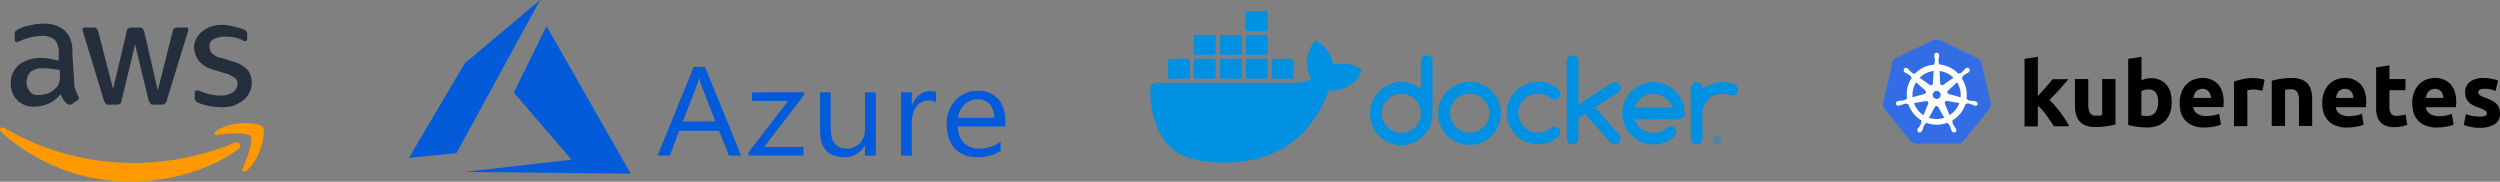
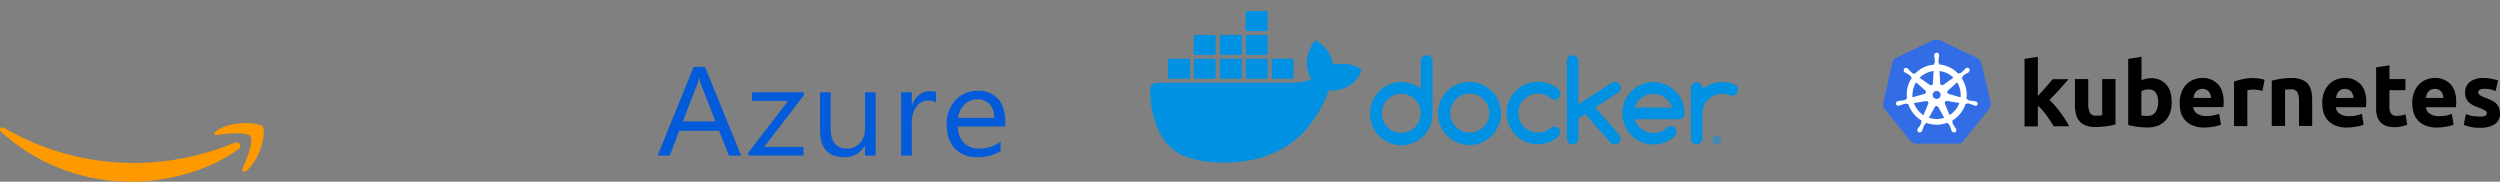
<svg xmlns="http://www.w3.org/2000/svg" width="930.376" height="67.631" viewBox="0 0 930.376 67.631">
  <rect x="0" y="0" width="930.376" height="67.631" fill="#808080" stroke="none" />
  <g id="Group_68239" data-name="Group 68239" transform="translate(-240.858 -1024.523)">
    <g id="Group_68265" data-name="Group 68265" transform="translate(-465.039 18.598)">
-       <path id="Path_269819" data-name="Path 269819" d="M36.3,35.586a5.954,5.954,0,0,0,.493,2.886c.238.729.714,1.7.967,2.41a.924.924,0,0,1,.238.729c0,.476-.238.729-.729.967l-2.172,1.437h-.714a1.244,1.244,0,0,1-.967-.476,6.523,6.523,0,0,1-1.205-1.46,14.317,14.317,0,0,1-.967-1.92,12.381,12.381,0,0,1-9.649,4.584,8.193,8.193,0,0,1-6.5-2.41,8.542,8.542,0,0,1-2.41-6.28,8.756,8.756,0,0,1,2.889-6.73,13.092,13.092,0,0,1,7.961-2.648,15.065,15.065,0,0,1,3.379.238l3.615.714v-2.41a6.914,6.914,0,0,0-1.46-5.3,6.888,6.888,0,0,0-5.3-1.437,18.847,18.847,0,0,0-3.615.476,21.5,21.5,0,0,0-3.615,1.205c-.476.238-.729.238-1.205.493h-.476c-.493,0-.729-.255-.729-.967v-1.7a2.225,2.225,0,0,1,.238-1.205,3.391,3.391,0,0,1,.967-.714,11.659,11.659,0,0,1,4.092-1.437,18.092,18.092,0,0,1,5.075-.729,11.907,11.907,0,0,1,8.438,2.648,10.735,10.735,0,0,1,2.648,7.961ZM23.037,40.41a16.515,16.515,0,0,0,3.379-.476,9.328,9.328,0,0,0,3.141-2.172,4.736,4.736,0,0,0,1.205-2.172A11.907,11.907,0,0,0,31,32.7v-1.46a12.332,12.332,0,0,0-2.886-.476,12.971,12.971,0,0,0-3.141-.238,6.939,6.939,0,0,0-4.822,1.205,5.492,5.492,0,0,0-.476,7.233A3.383,3.383,0,0,0,23.037,40.4M49.315,44.02a1.831,1.831,0,0,1-1.205-.238,5.356,5.356,0,0,1-.714-1.205L39.673,17.263a2.679,2.679,0,0,1-.238-1.205c0-.493.238-.729.476-.729H43.29a1.809,1.809,0,0,1,1.205.238,5.726,5.726,0,0,1,.729,1.205L50.767,38.23l5.075-21.455a1.349,1.349,0,0,1,.714-1.205,2.679,2.679,0,0,1,1.205-.238h2.648a1.809,1.809,0,0,1,1.205.238,5.132,5.132,0,0,1,.729,1.205L67.4,38.725l5.543-21.95a1.349,1.349,0,0,1,.714-1.205,2.225,2.225,0,0,1,1.205-.238h3.149c.476,0,.729.238.729.493v.714c0,.238-.255.493-.255.729L70.775,42.342a1.334,1.334,0,0,1-.729,1.205c-.238.476-.714.476-1.205.476H65.952a1.831,1.831,0,0,1-1.205-.238c-.238-.493-.476-.729-.729-1.205L58.96,21.6,53.9,42.578a1.318,1.318,0,0,1-.729,1.205,1.437,1.437,0,0,1-.951.238Zm41.95.967a34.126,34.126,0,0,1-5.058-.493,22.47,22.47,0,0,1-3.853-1.205,1.883,1.883,0,0,1-1.205-1.92v-1.7c0-.714.238-.951.714-.951h.493c.238,0,.476.238.714.238a19.372,19.372,0,0,0,7.471,1.681,8.417,8.417,0,0,0,4.822-1.205,4.087,4.087,0,0,0,1.7-3.125,2.334,2.334,0,0,0-.967-2.172,9.058,9.058,0,0,0-3.379-1.7L87.892,31a10.47,10.47,0,0,1-5.3-3.379A8.922,8.922,0,0,1,80.9,22.8a6.9,6.9,0,0,1,.967-3.615,8.623,8.623,0,0,1,2.41-2.648,9.033,9.033,0,0,1,3.379-1.681,11.685,11.685,0,0,1,4.092-.493,6.325,6.325,0,0,1,2.172.255,7.14,7.14,0,0,1,2.172.476c.729.238,1.205.238,1.936.476.476.255.951.255,1.437.493a3.64,3.64,0,0,1,.967.714,1.848,1.848,0,0,1,.238,1.205v1.46c0,.714-.238.951-.729.951a1.862,1.862,0,0,1-1.205-.476,13.779,13.779,0,0,0-6.264-1.205,9.444,9.444,0,0,0-4.346.967,2.757,2.757,0,0,0-1.437,2.886,3.059,3.059,0,0,0,.967,2.41,6.428,6.428,0,0,0,3.615,1.7l4.584,1.437a11.182,11.182,0,0,1,5.058,3.125,7.417,7.417,0,0,1,1.437,4.584,7.561,7.561,0,0,1-.967,3.853,7.083,7.083,0,0,1-2.41,2.9,17.025,17.025,0,0,1-3.615,1.92,18.148,18.148,0,0,1-4.092.493" transform="translate(697.217 1000.842)" fill="#242e3d" />
      <path id="Path_269820" data-name="Path 269820" d="M100.053,35.154C89.205,43.1,73.775,47.207,60.277,47.207a72.016,72.016,0,0,1-48.45-18.571c-.967-.951,0-2.158,1.205-1.437A95.507,95.507,0,0,0,61.482,40.22,98.145,98.145,0,0,0,98.6,32.741c1.681-.729,3.379,1.205,1.437,2.41m1.681,7.233c-.476.967.493,1.437,1.46.714,5.773-4.822,7.233-14.939,6.027-16.383S97.869,24.068,91.843,28.4c-.967.729-.714,1.7.238,1.437,3.379-.476,11.1-1.437,12.546.493s-1.7,8.918-2.9,12.057" transform="translate(694.465 1026.349)" fill="#f90" />
    </g>
    <g id="Azure" transform="translate(393.24 847.363)">
-       <path id="Path_270257" data-name="Path 270257" d="M51.026,186.9,38.815,211.587l21.5,25.007-39.912,4.544,61.933.652L51.031,186.908Zm-2.4-9.744L20.579,200.7-.24,235.938l17.722-1.784,31.14-56.994Z" fill="#035bda" fill-rule="evenodd" />
      <path id="Path_270258" data-name="Path 270258" d="M221.813,233.32l-13.413,33h4.561l3.488-9.251h14.829l3.7,9.251h4.535l-13.462-33h-4.246Zm2,4h.1a12.367,12.367,0,0,0,.537,2.21l5.489,14.057H217.816l5.44-14.057a12.123,12.123,0,0,0,.559-2.21ZM327.518,242.2a10.9,10.9,0,0,0-8.217,3.474,12.433,12.433,0,0,0-3.292,8.954q0,5.824,3.026,9.043a10.9,10.9,0,0,0,8.315,3.195,15.338,15.338,0,0,0,8.706-2.25v-3.545A12.733,12.733,0,0,1,328.3,263.7a7.984,7.984,0,0,1-5.9-2.139,8.523,8.523,0,0,1-2.245-6.079h17.633V253.5q0-5.318-2.684-8.306a9.66,9.66,0,0,0-7.583-2.991Zm-17.868.138a6.122,6.122,0,0,0-3.927,1.4,8.122,8.122,0,0,0-2.609,3.865h-.1v-4.854h-4v23.561h4V254.3a10.123,10.123,0,0,1,1.708-6.212,5.214,5.214,0,0,1,4.291-2.276,5.121,5.121,0,0,1,3.026.759V242.66a6.951,6.951,0,0,0-2.392-.319Zm-66.068.413v3.221h13.387l-14.776,19.168v1.171H262.7v-3.221H248.072l14.775-19.257v-1.083Zm25.278,0v14.083q0,10.03,8.927,10.032a8.288,8.288,0,0,0,7.7-4.277h.1v3.727h4V242.758h-4v13.573a7.517,7.517,0,0,1-1.9,5.338,6.263,6.263,0,0,1-4.805,2.023q-6.05,0-6.048-7.454V242.753h-3.976Zm58.587,2.622a5.814,5.814,0,0,1,4.561,1.819,7.364,7.364,0,0,1,1.682,5.085H320.206a8.492,8.492,0,0,1,2.436-4.992,6.657,6.657,0,0,1,4.805-1.908Z" transform="translate(-116.065 -31.241)" fill="#035bda" />
    </g>
    <g id="docker-3" transform="translate(648.046 783.741)">
      <path id="Path_270259" data-name="Path 270259" d="M266.331,290A2.079,2.079,0,0,0,264.181,292v10.5a11.631,11.631,0,0,0-16.332,1.786,11.75,11.75,0,0,0-2.552,7.291,11.613,11.613,0,1,0,23.222.4V292.149a2.149,2.149,0,0,0-.62-1.531,2.3,2.3,0,0,0-1.568-.62M263.6,314.386a7.261,7.261,0,0,1-9.551,3.9,7.287,7.287,0,0,1,0-13.379,7.261,7.261,0,0,1,9.551,3.9,7.059,7.059,0,0,1,0,5.578m26.977-11.009a11.726,11.726,0,1,0,3.427,8.6v-.4a11.653,11.653,0,0,0-.875-4.447,11.074,11.074,0,0,0-2.552-3.755m-1.495,10.973a7.145,7.145,0,0,1-1.568,2.3,7.564,7.564,0,0,1-2.3,1.568,7.285,7.285,0,0,1-9.551-3.864,7.262,7.262,0,0,1,3.864-9.515,7.328,7.328,0,0,1,5.687,0,7.143,7.143,0,0,1,2.3,1.568,7.563,7.563,0,0,1,1.568,2.3,7.236,7.236,0,0,1,0,5.65M338.585,302.1a2.163,2.163,0,0,0-.182-.838,2.923,2.923,0,0,0-.474-.693,2.336,2.336,0,0,0-.693-.474,2.163,2.163,0,0,0-.839-.182,2.261,2.261,0,0,0-1.167.328L322.836,308.3V292.185a2.149,2.149,0,0,0-.62-1.531,2.166,2.166,0,0,0-3.718,1.495v28.836a2.149,2.149,0,0,0,.62,1.531,2.114,2.114,0,0,0,3.062,0,2.008,2.008,0,0,0,.62-1.531v-7.473l2.515-1.64,9.588,10.754a1.975,1.975,0,0,0,1.458.547,1.661,1.661,0,0,0,.838-.182,2.137,2.137,0,0,0,.693-.474,2.923,2.923,0,0,0,.474-.693,2.163,2.163,0,0,0,.182-.839,2.259,2.259,0,0,0-.583-1.495l-8.895-10.025,8.676-5.65a1.862,1.862,0,0,0,.838-1.713M302.6,306.4a7.3,7.3,0,0,1,2.333-1.568,7.623,7.623,0,0,1,2.843-.583,7.3,7.3,0,0,1,2.515.437,7.731,7.731,0,0,1,2.224,1.349,2.229,2.229,0,0,0,1.422.474,1.96,1.96,0,0,0,1.568-.62,2.235,2.235,0,0,0,.62-1.568,2.072,2.072,0,0,0-.766-1.64,10.94,10.94,0,0,0-7.583-2.807,11.629,11.629,0,1,0,7.546,20.451,2.175,2.175,0,0,0,.693-1.6,2.079,2.079,0,0,0-2.005-2.151h-.146a2.32,2.32,0,0,0-1.385.437,7.548,7.548,0,0,1-2.187,1.349,7.455,7.455,0,0,1-2.515.438,6.969,6.969,0,0,1-2.843-.583,7.727,7.727,0,0,1-2.333-1.568,7.294,7.294,0,0,1-.036-10.28c.036.073.036.073.036.036m79.034-4.994a4,4,0,0,0-1.458-.875,8.738,8.738,0,0,0-1.932-.437,17.813,17.813,0,0,0-1.969-.109,11,11,0,0,0-3.9.693,11.913,11.913,0,0,0-3.39,1.9v-.437a2.171,2.171,0,0,0-4.338,0v18.92a2.171,2.171,0,0,0,4.338,0v-9.442a6.97,6.97,0,0,1,.583-2.843,6.612,6.612,0,0,1,1.568-2.3,7.213,7.213,0,0,1,5.14-2.151,8.347,8.347,0,0,1,2.843.51,1.977,1.977,0,0,0,.911.219,1.662,1.662,0,0,0,.838-.182,2.137,2.137,0,0,0,.693-.474,2.332,2.332,0,0,0,.474-.693,2.163,2.163,0,0,0,.182-.839,1.872,1.872,0,0,0-.583-1.458m-20.123,5.723a11.84,11.84,0,0,0-10.754-7.145,11.611,11.611,0,1,0,7.583,20.415l.073-.073a1.717,1.717,0,0,0,.474-.547,2.208,2.208,0,0,0-.547-3.062,2.148,2.148,0,0,0-2.661.255c-.073.073-.292.255-.292.292l-.036.036a6.593,6.593,0,0,1-2.078,1.2,6.507,6.507,0,0,1-2.515.4,7.249,7.249,0,0,1-4.375-1.422,6.7,6.7,0,0,1-1.6-1.6,6.5,6.5,0,0,1-1.021-2.078h16.4a2.149,2.149,0,0,0,1.531-.62,1.887,1.887,0,0,0,.62-1.531,11.825,11.825,0,0,0-.8-4.52m-17.753,2.333a6.145,6.145,0,0,1,1.021-2.078,6.7,6.7,0,0,1,1.6-1.6,8.343,8.343,0,0,1,2.041-1.057,7.416,7.416,0,0,1,4.593,0,7.377,7.377,0,0,1,4.7,4.739Zm30.476,10.572a1.513,1.513,0,1,0,1.531,1.531A1.509,1.509,0,0,0,374.237,320.037Zm0,2.7a1.186,1.186,0,1,1,1.13-1.24v.073a1.114,1.114,0,0,1-1.094,1.167Z" transform="translate(-142.601 -28.657)" fill="#0091e2" />
      <path id="Path_270260" data-name="Path 270260" d="M232,311.847a.4.4,0,0,0,.146-.693,1.164,1.164,0,0,0-.51-.109,3.135,3.135,0,0,0-.583.036v1.495h.328v-.583h.146a.293.293,0,0,1,.328.219c.036.109.073.255.109.365h.365a.7.7,0,0,1-.109-.365.346.346,0,0,0-.219-.365m-.437-.109h-.182V311.3h.182c.219,0,.328.109.328.219.036.146-.146.255-.328.219M98.723,285.163c-.219-.182-2.187-1.677-6.416-1.677a20.4,20.4,0,0,0-3.317.292,12.5,12.5,0,0,0-5.614-8.421l-1.13-.656-.729,1.057a15.589,15.589,0,0,0-2.005,4.666,11.077,11.077,0,0,0,1.312,8.713,15.466,15.466,0,0,1-5.723,1.385H23.334a2.443,2.443,0,0,0-2.442,2.443,36.888,36.888,0,0,0,2.26,13.306c1.786,4.666,4.447,8.129,7.874,10.244,3.864,2.37,10.171,3.718,17.28,3.718a52.991,52.991,0,0,0,9.588-.875,39.566,39.566,0,0,0,12.54-4.557,34.325,34.325,0,0,0,8.53-7,46.413,46.413,0,0,0,8.348-14.4h.729a12,12,0,0,0,8.786-3.317,9.709,9.709,0,0,0,2.333-3.427l.328-.948Z" transform="translate(0 -18.936)" fill="#0091e2" />
      <path id="Path_270261" data-name="Path 270261" d="M39.72,270.09h6.926a.614.614,0,0,0,.62-.62v-6.2a.614.614,0,0,0-.62-.62H39.72a.614.614,0,0,0-.62.62v6.2A.638.638,0,0,0,39.72,270.09Zm9.551,0H56.2a.614.614,0,0,0,.62-.62v-6.2a.614.614,0,0,0-.62-.62H49.271a.614.614,0,0,0-.62.62v6.2a.638.638,0,0,0,.62.62m9.733,0h6.926a.614.614,0,0,0,.62-.62v-6.2a.614.614,0,0,0-.62-.62H59a.614.614,0,0,0-.62.62v6.2A.593.593,0,0,0,59,270.09Zm9.588,0h6.926a.614.614,0,0,0,.62-.62v-6.2a.614.614,0,0,0-.62-.62H68.592a.614.614,0,0,0-.62.62v6.2A.614.614,0,0,0,68.592,270.09Zm-19.321-8.858H56.2a.639.639,0,0,0,.62-.62v-6.2a.614.614,0,0,0-.62-.62H49.271a.614.614,0,0,0-.62.62v6.2a.666.666,0,0,0,.62.62m9.733,0h6.926a.639.639,0,0,0,.62-.62v-6.2a.614.614,0,0,0-.62-.62H59a.614.614,0,0,0-.62.62v6.2a.614.614,0,0,0,.62.62m9.588,0h6.926a.639.639,0,0,0,.62-.62v-6.2a.639.639,0,0,0-.62-.62H68.592a.614.614,0,0,0-.62.62v6.2a.639.639,0,0,0,.62.62m0-8.895h6.926a.614.614,0,0,0,.62-.62v-6.2a.639.639,0,0,0-.62-.62H68.592a.614.614,0,0,0-.62.62v6.2a.639.639,0,0,0,.62.62m9.66,17.753h6.926a.614.614,0,0,0,.62-.62v-6.2a.614.614,0,0,0-.62-.62H78.252a.614.614,0,0,0-.62.62v6.2a.638.638,0,0,0,.62.62" transform="translate(-11.574 0)" fill="#0091e2" />
    </g>
    <g id="Kubernetes_logo" transform="translate(941.639 1039.232)">
      <path id="path10349" d="M36.6,8.622a2.969,2.969,0,0,0-1.468-1.7L21.142.229A2.566,2.566,0,0,0,20,0a4.84,4.84,0,0,0-1.147.092L4.86,6.834a2.464,2.464,0,0,0-1.376,1.7L.045,23.619a2.893,2.893,0,0,0,.5,2.2l9.677,11.97a3.339,3.339,0,0,0,2.11.963h15.41a2.286,2.286,0,0,0,2.11-.963l9.677-11.97a3.132,3.132,0,0,0,.55-2.2l-3.486-15Z" transform="translate(0 0)" fill="#326de6" />
      <path id="path10351" d="M40.106,28.805h0c-.046,0-.092,0-.092-.046s-.092-.046-.183-.046a2.233,2.233,0,0,0-.55-.046.582.582,0,0,1-.275-.046H38.96a9.269,9.269,0,0,1-1.559-.275.554.554,0,0,1-.321-.321h0l-.367-.092a11.961,11.961,0,0,0-.183-4.036,12.425,12.425,0,0,0-1.605-3.761l.275-.275h0v-.046a.64.64,0,0,1,.138-.413,8.214,8.214,0,0,1,1.284-.917h0l.275-.138c.183-.092.321-.183.5-.275.046-.046.092-.046.138-.092s0-.046,0-.092h0a.9.9,0,0,0,.183-1.284.876.876,0,0,0-.642-.321,1.1,1.1,0,0,0-.642.229h0l-.046.046c-.046.046-.092.092-.138.092a2.967,2.967,0,0,0-.367.413c-.046.092-.138.138-.183.183h0a6.03,6.03,0,0,1-1.147,1.009.652.652,0,0,1-.275.092A.276.276,0,0,1,34.1,18.3h-.046l-.367.229c-.367-.367-.78-.734-1.147-1.1a11.752,11.752,0,0,0-5.962-2.385l-.046-.367h0v.046a.63.63,0,0,1-.229-.367,9.162,9.162,0,0,1,.092-1.559v-.046c0-.092.046-.183.046-.275.046-.183.046-.367.092-.55v-.275h0a.907.907,0,0,0-.78-.963.92.92,0,0,0-.78.321.905.905,0,0,0-.275.642h0v.229a2.3,2.3,0,0,0,.092.55.582.582,0,0,1,.046.275v.046a8.643,8.643,0,0,1,.092,1.559.63.63,0,0,1-.229.367v.092h0l-.046.367c-.5.046-1.009.138-1.559.229a10.933,10.933,0,0,0-5.641,3.21l-.275-.183h-.046c-.046,0-.092.046-.183.046a.652.652,0,0,1-.275-.092,8.456,8.456,0,0,1-1.147-1.055h0c-.046-.092-.138-.138-.183-.183-.138-.138-.229-.275-.367-.413-.046-.046-.092-.046-.138-.092l-.046-.046h0a1.1,1.1,0,0,0-.642-.229.694.694,0,0,0-.642.321.986.986,0,0,0,.183,1.284h0a.045.045,0,0,1,.046.046s.092.092.138.092a5,5,0,0,0,.5.275l.275.138h0a6.511,6.511,0,0,1,1.284.917.462.462,0,0,1,.138.413V19.77h0l.275.275c-.046.092-.092.138-.138.229A10.89,10.89,0,0,0,14.607,27.8l-.367.092h0a.045.045,0,0,1-.046.046.723.723,0,0,1-.321.321,8.519,8.519,0,0,1-1.559.275h0a.582.582,0,0,0-.275.046c-.183,0-.367.046-.55.046-.046,0-.092.046-.183.046-.046,0-.046,0-.092.046h0a.9.9,0,0,0-.734,1.055h0a.851.851,0,0,0,.917.642.413.413,0,0,0,.229-.046h0c.046,0,.046,0,.046-.046s.138,0,.183,0c.183-.046.367-.138.5-.183a.652.652,0,0,1,.275-.092h.046a8.176,8.176,0,0,1,1.513-.413h.046a.521.521,0,0,1,.367.138.045.045,0,0,1,.046.046h0l.413-.046a11.07,11.07,0,0,0,3.761,5.366,7.274,7.274,0,0,0,1.238.826l-.229.321h0a.045.045,0,0,0,.046.046.543.543,0,0,1,.046.459,7.525,7.525,0,0,1-.734,1.33v.046a.805.805,0,0,1-.183.229c-.092.092-.183.275-.321.459-.046.046-.046.092-.092.138a.045.045,0,0,1-.046.046h0a.944.944,0,0,0,.367,1.238.85.85,0,0,0,.321.092,1.028,1.028,0,0,0,.871-.55h0a.045.045,0,0,1,.046-.046c0-.046.046-.092.092-.138.046-.183.138-.321.183-.5l.092-.275h0a7.762,7.762,0,0,1,.6-1.422.713.713,0,0,1,.367-.275c.046,0,.046,0,.046-.046h0l.183-.367a10.8,10.8,0,0,0,3.99.734,9.183,9.183,0,0,0,2.477-.321,13.7,13.7,0,0,0,1.468-.413l.183.321h0c.046,0,.046,0,.046.046a.713.713,0,0,1,.367.275,7.762,7.762,0,0,1,.6,1.422v.046l.092.275a1.643,1.643,0,0,0,.183.5c.046.046.046.092.092.138a.045.045,0,0,0,.046.046h0a1.028,1.028,0,0,0,.871.55,1.079,1.079,0,0,0,.367-.092.767.767,0,0,0,.413-.5,1.18,1.18,0,0,0-.046-.688h0a.045.045,0,0,0-.046-.046c0-.046-.046-.092-.092-.138a1.647,1.647,0,0,0-.321-.459.805.805,0,0,0-.183-.229v-.092a5.419,5.419,0,0,1-.734-1.33.543.543,0,0,1,.046-.459.045.045,0,0,1,.046-.046h0l-.138-.367a11.336,11.336,0,0,0,4.953-6.237l.367.046h0a.045.045,0,0,0,.046-.046.521.521,0,0,1,.367-.138h.046a7.711,7.711,0,0,1,1.468.413h.046a.652.652,0,0,0,.275.092,2.458,2.458,0,0,0,.5.229c.046,0,.092.046.183.046.046,0,.046,0,.092.046h0a.413.413,0,0,0,.229.046,1,1,0,0,0,.917-.642,1.081,1.081,0,0,0-.826-.963ZM26.852,27.384l-1.238.6-1.238-.6-.321-1.33.871-1.1H26.3l.871,1.1ZM34.328,24.4a8.78,8.78,0,0,1,.183,2.889l-4.357-1.238h0a.75.75,0,0,1-.55-.917.739.739,0,0,1,.183-.321l3.44-3.119A9.331,9.331,0,0,1,34.328,24.4ZM31.851,20,28.09,22.66a.78.78,0,0,1-1.009-.183.416.416,0,0,1-.138-.321l-.275-4.632A8.631,8.631,0,0,1,31.851,20h0Zm-8.3-2.339.917-.183-.229,4.586h0a.764.764,0,0,1-.78.734,1.079,1.079,0,0,1-.367-.092L19.285,20a9.107,9.107,0,0,1,4.265-2.339Zm-5.6,4.036,3.394,3.027h0a.737.737,0,0,1,.092,1.055.516.516,0,0,1-.367.229l-4.449,1.284a9.654,9.654,0,0,1,1.33-5.6Zm-.78,7.751,4.54-.78a.751.751,0,0,1,.78.6.543.543,0,0,1-.046.459h0l-1.743,4.219a9.022,9.022,0,0,1-3.531-4.495Zm10.411,5.687a9.281,9.281,0,0,1-1.972.229,10.279,10.279,0,0,1-2.889-.459l2.247-4.082a.711.711,0,0,1,.917-.183,2.3,2.3,0,0,1,.367.321h0l2.2,3.99A7.451,7.451,0,0,0,27.586,35.135Zm5.6-3.99A8.757,8.757,0,0,1,30.429,33.9l-1.789-4.311a.746.746,0,0,1,.413-.871,1.339,1.339,0,0,1,.413-.092l4.586.78A6.887,6.887,0,0,1,33.181,31.144Z" transform="translate(-5.665 -5.782)" fill="#fff" />
      <path id="path3003" d="M284.352,36.243a4.577,4.577,0,0,0,1.926-.275,1.021,1.021,0,0,0,.55-1.009,1.159,1.159,0,0,0-.734-1.009,9.909,9.909,0,0,0-2.247-1.009,18.191,18.191,0,0,1-2.11-.917,6.252,6.252,0,0,1-1.605-1.1,4.352,4.352,0,0,1-1.009-1.559,5.765,5.765,0,0,1-.367-2.156,4.76,4.76,0,0,1,1.835-3.9,7.9,7.9,0,0,1,5-1.422,13.992,13.992,0,0,1,3.073.321,14.591,14.591,0,0,1,2.339.6l-.871,3.9c-.642-.229-1.238-.367-1.88-.55A9.354,9.354,0,0,0,286,25.924c-1.559,0-2.339.413-2.339,1.284a2.3,2.3,0,0,0,.092.55,1.3,1.3,0,0,0,.413.459,8.9,8.9,0,0,0,.78.459,7.8,7.8,0,0,0,1.33.55,17.4,17.4,0,0,1,2.66,1.192A5.022,5.022,0,0,1,290.59,31.7a3.556,3.556,0,0,1,.871,1.513,6.982,6.982,0,0,1,.275,1.926,4.4,4.4,0,0,1-1.972,3.944,9.751,9.751,0,0,1-5.5,1.33,13.925,13.925,0,0,1-3.9-.413c-.734-.183-1.422-.413-2.11-.642l.826-4.036a16.59,16.59,0,0,0,2.568.78c.917.046,1.789.138,2.706.138M259.082,31.2a10.993,10.993,0,0,1,.688-4.036,8.683,8.683,0,0,1,1.88-2.935,7.247,7.247,0,0,1,2.66-1.743,8.194,8.194,0,0,1,3.119-.6,7.7,7.7,0,0,1,5.87,2.293c1.422,1.513,2.156,3.761,2.156,6.7a7.449,7.449,0,0,1-.046.963c0,.367-.046.642-.046.917H264.173a3.3,3.3,0,0,0,1.422,2.431,5.92,5.92,0,0,0,3.394.917,17.359,17.359,0,0,0,2.66-.229,9.078,9.078,0,0,0,2.156-.688l.688,4.036a7.208,7.208,0,0,1-1.055.413,8.909,8.909,0,0,1-1.513.321c-.55.092-1.1.183-1.743.275-.6.046-1.238.092-1.88.092a10.566,10.566,0,0,1-4.128-.688,7.41,7.41,0,0,1-4.586-4.77,14.717,14.717,0,0,1-.5-3.669m11.6-1.88a3.933,3.933,0,0,0-.229-1.238,2.9,2.9,0,0,0-.55-1.055,3.139,3.139,0,0,0-.963-.78,3.309,3.309,0,0,0-2.844,0,3.171,3.171,0,0,0-1.009.734,3.31,3.31,0,0,0-.642,1.1,6.007,6.007,0,0,0-.275,1.238h6.513M245.644,17.944l4.953-.78V22.3h5.962v4.128H250.6v6.146a4.582,4.582,0,0,0,.55,2.477,2.431,2.431,0,0,0,2.247.917A9.093,9.093,0,0,0,255,35.831a8.655,8.655,0,0,0,1.559-.413l.688,3.852a14.773,14.773,0,0,1-2.018.642,13.21,13.21,0,0,1-2.706.275,8.3,8.3,0,0,1-3.348-.55,5.413,5.413,0,0,1-2.11-1.513,6.4,6.4,0,0,1-1.147-2.385,11.626,11.626,0,0,1-.275-3.073V17.944M225.6,31.2a10.993,10.993,0,0,1,.688-4.036,8.683,8.683,0,0,1,1.88-2.935,7.246,7.246,0,0,1,2.66-1.743,8.194,8.194,0,0,1,3.119-.6,7.7,7.7,0,0,1,5.87,2.293c1.422,1.513,2.156,3.761,2.156,6.7a7.447,7.447,0,0,1-.046.963,6.785,6.785,0,0,0-.046.917H230.647a3.3,3.3,0,0,0,1.422,2.431,5.92,5.92,0,0,0,3.394.917,17.36,17.36,0,0,0,2.66-.229,10.156,10.156,0,0,0,2.2-.688l.688,4.036a7.207,7.207,0,0,1-1.055.413,8.909,8.909,0,0,1-1.513.321c-.55.092-1.1.183-1.743.275-.6.046-1.238.092-1.88.092a10.566,10.566,0,0,1-4.128-.688,7.41,7.41,0,0,1-4.586-4.77,11.425,11.425,0,0,1-.5-3.669m11.6-1.88a3.933,3.933,0,0,0-.229-1.238,2.9,2.9,0,0,0-.55-1.055,3.139,3.139,0,0,0-.963-.78,3.309,3.309,0,0,0-2.843,0,2.992,2.992,0,0,0-.963.734,3.31,3.31,0,0,0-.642,1.1,6.007,6.007,0,0,0-.275,1.238h6.467M206.8,22.9c1.055-.275,2.156-.5,3.256-.688a25.587,25.587,0,0,1,4.174-.321,10.1,10.1,0,0,1,3.669.6,5.237,5.237,0,0,1,2.339,1.605,6.494,6.494,0,0,1,1.238,2.522,12.9,12.9,0,0,1,.367,3.256v9.861h-4.907V30.511a6.8,6.8,0,0,0-.642-3.394,2.59,2.59,0,0,0-2.339-1.009,9.976,9.976,0,0,0-1.147.046,6.95,6.95,0,0,0-1.055.092V39.729H206.8V22.9M203.313,26.7c-.459-.092-.963-.229-1.559-.321a9.137,9.137,0,0,0-1.926-.183,10.483,10.483,0,0,0-1.147.092,7.12,7.12,0,0,0-.963.183V39.821h-4.953v-16.6a24.157,24.157,0,0,1,3.119-.871,15.1,15.1,0,0,1,4.036-.413c.321,0,.642.046.963.046a5.2,5.2,0,0,1,1.147.138c.367.046.734.092,1.147.183a3.807,3.807,0,0,1,.963.275l-.826,4.128M172.539,31.2a10.993,10.993,0,0,1,.688-4.036,8.683,8.683,0,0,1,1.88-2.935,7.246,7.246,0,0,1,2.66-1.743,8.194,8.194,0,0,1,3.119-.6,7.7,7.7,0,0,1,5.87,2.293c1.422,1.513,2.156,3.761,2.156,6.65a7.444,7.444,0,0,1-.046.963,6.789,6.789,0,0,0-.046.917H177.584a3.3,3.3,0,0,0,1.422,2.431,5.92,5.92,0,0,0,3.394.917,17.359,17.359,0,0,0,2.66-.229,11.66,11.66,0,0,0,2.156-.642l.688,4.036a7.207,7.207,0,0,1-1.055.413,8.909,8.909,0,0,1-1.513.321c-.55.092-1.1.183-1.743.275-.6.046-1.238.092-1.88.092a10.566,10.566,0,0,1-4.128-.688A7.41,7.41,0,0,1,173,34.868a16.742,16.742,0,0,1-.459-3.669m11.649-1.88a3.932,3.932,0,0,0-.229-1.238,2.9,2.9,0,0,0-.55-1.055,3.139,3.139,0,0,0-.963-.78,3.309,3.309,0,0,0-2.843,0,3.171,3.171,0,0,0-1.009.734,3.309,3.309,0,0,0-.642,1.1,6.006,6.006,0,0,0-.275,1.238h6.513m-19.675,1.605c0-3.21-1.192-4.77-3.531-4.77a5.7,5.7,0,0,0-1.513.183,3.892,3.892,0,0,0-1.192.5v8.989c.229.046.55.092.917.138a10.376,10.376,0,0,0,1.238.046,3.5,3.5,0,0,0,3.073-1.376,6.573,6.573,0,0,0,1.009-3.715m5.045.183a10.888,10.888,0,0,1-.642,3.807,7.751,7.751,0,0,1-1.743,2.889,8.316,8.316,0,0,1-2.843,1.88,10.964,10.964,0,0,1-3.852.642c-.6,0-1.238-.046-1.88-.092s-1.284-.138-1.926-.183c-.6-.092-1.192-.183-1.789-.321a5.992,5.992,0,0,1-1.513-.413V14.78l4.953-.78v8.714a11.011,11.011,0,0,1,1.743-.55,9.137,9.137,0,0,1,1.926-.183,7.494,7.494,0,0,1,3.3.688,6.666,6.666,0,0,1,2.385,1.835,7.845,7.845,0,0,1,1.468,2.889,16.176,16.176,0,0,1,.413,3.715m-20.913,8.072a31.842,31.842,0,0,1-7.43.963,10.184,10.184,0,0,1-3.715-.6,6.046,6.046,0,0,1-2.339-1.651,6.877,6.877,0,0,1-1.238-2.614,13.261,13.261,0,0,1-.367-3.3V22.3h4.953v9.127a7,7,0,0,0,.642,3.44,2.511,2.511,0,0,0,2.339,1.055,9.976,9.976,0,0,0,1.147-.046,6.566,6.566,0,0,0,1.055-.138V22.3h4.953V39.179M119.751,28.63c.5-.55.963-1.1,1.513-1.651.5-.6,1.009-1.147,1.513-1.7.5-.6.963-1.1,1.376-1.605s.826-.963,1.147-1.33h5.87c-1.192,1.33-2.339,2.66-3.44,3.9-1.147,1.238-2.339,2.522-3.669,3.807a22.913,22.913,0,0,1,2.064,2.156c.688.826,1.376,1.651,2.064,2.568.642.871,1.284,1.789,1.835,2.66s1.009,1.7,1.376,2.431h-5.687c-.367-.6-.78-1.192-1.238-1.88s-.963-1.376-1.422-2.11a22.669,22.669,0,0,0-1.651-2.018,10.9,10.9,0,0,0-1.651-1.605v7.659H114.8V14.78l4.953-.78V28.63" transform="translate(-62.148 -7.579)" />
    </g>
  </g>
</svg>